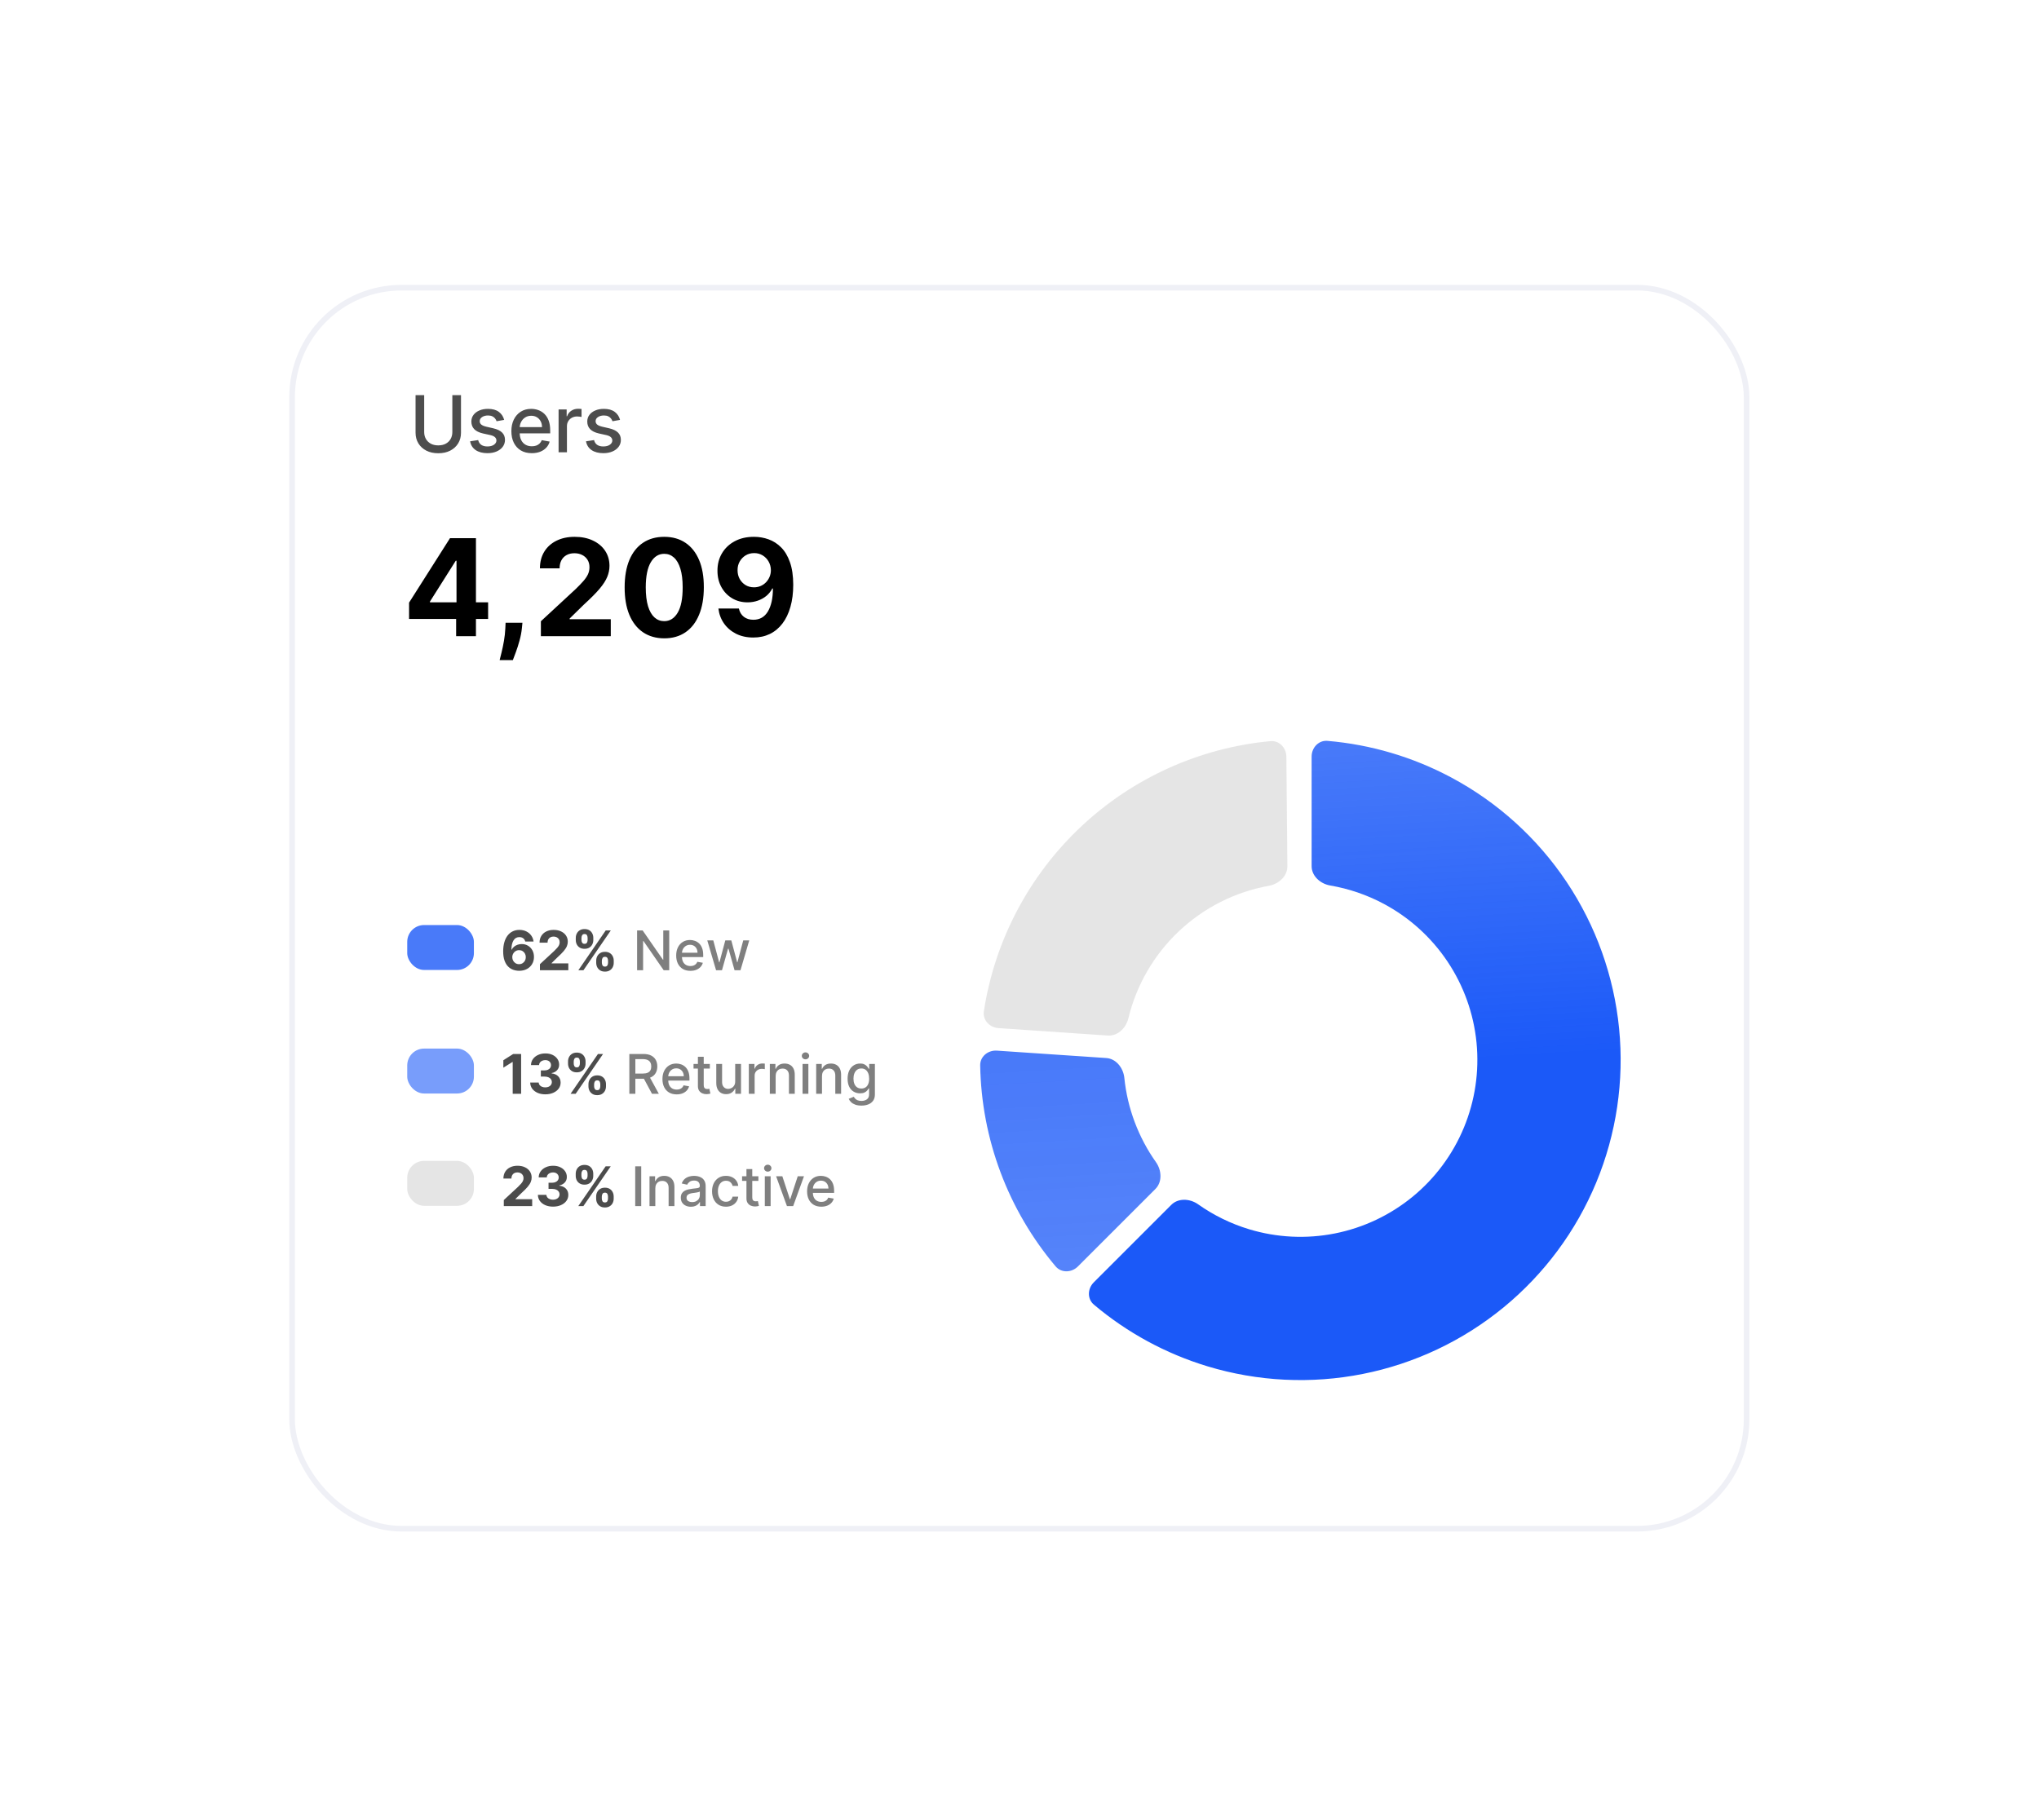
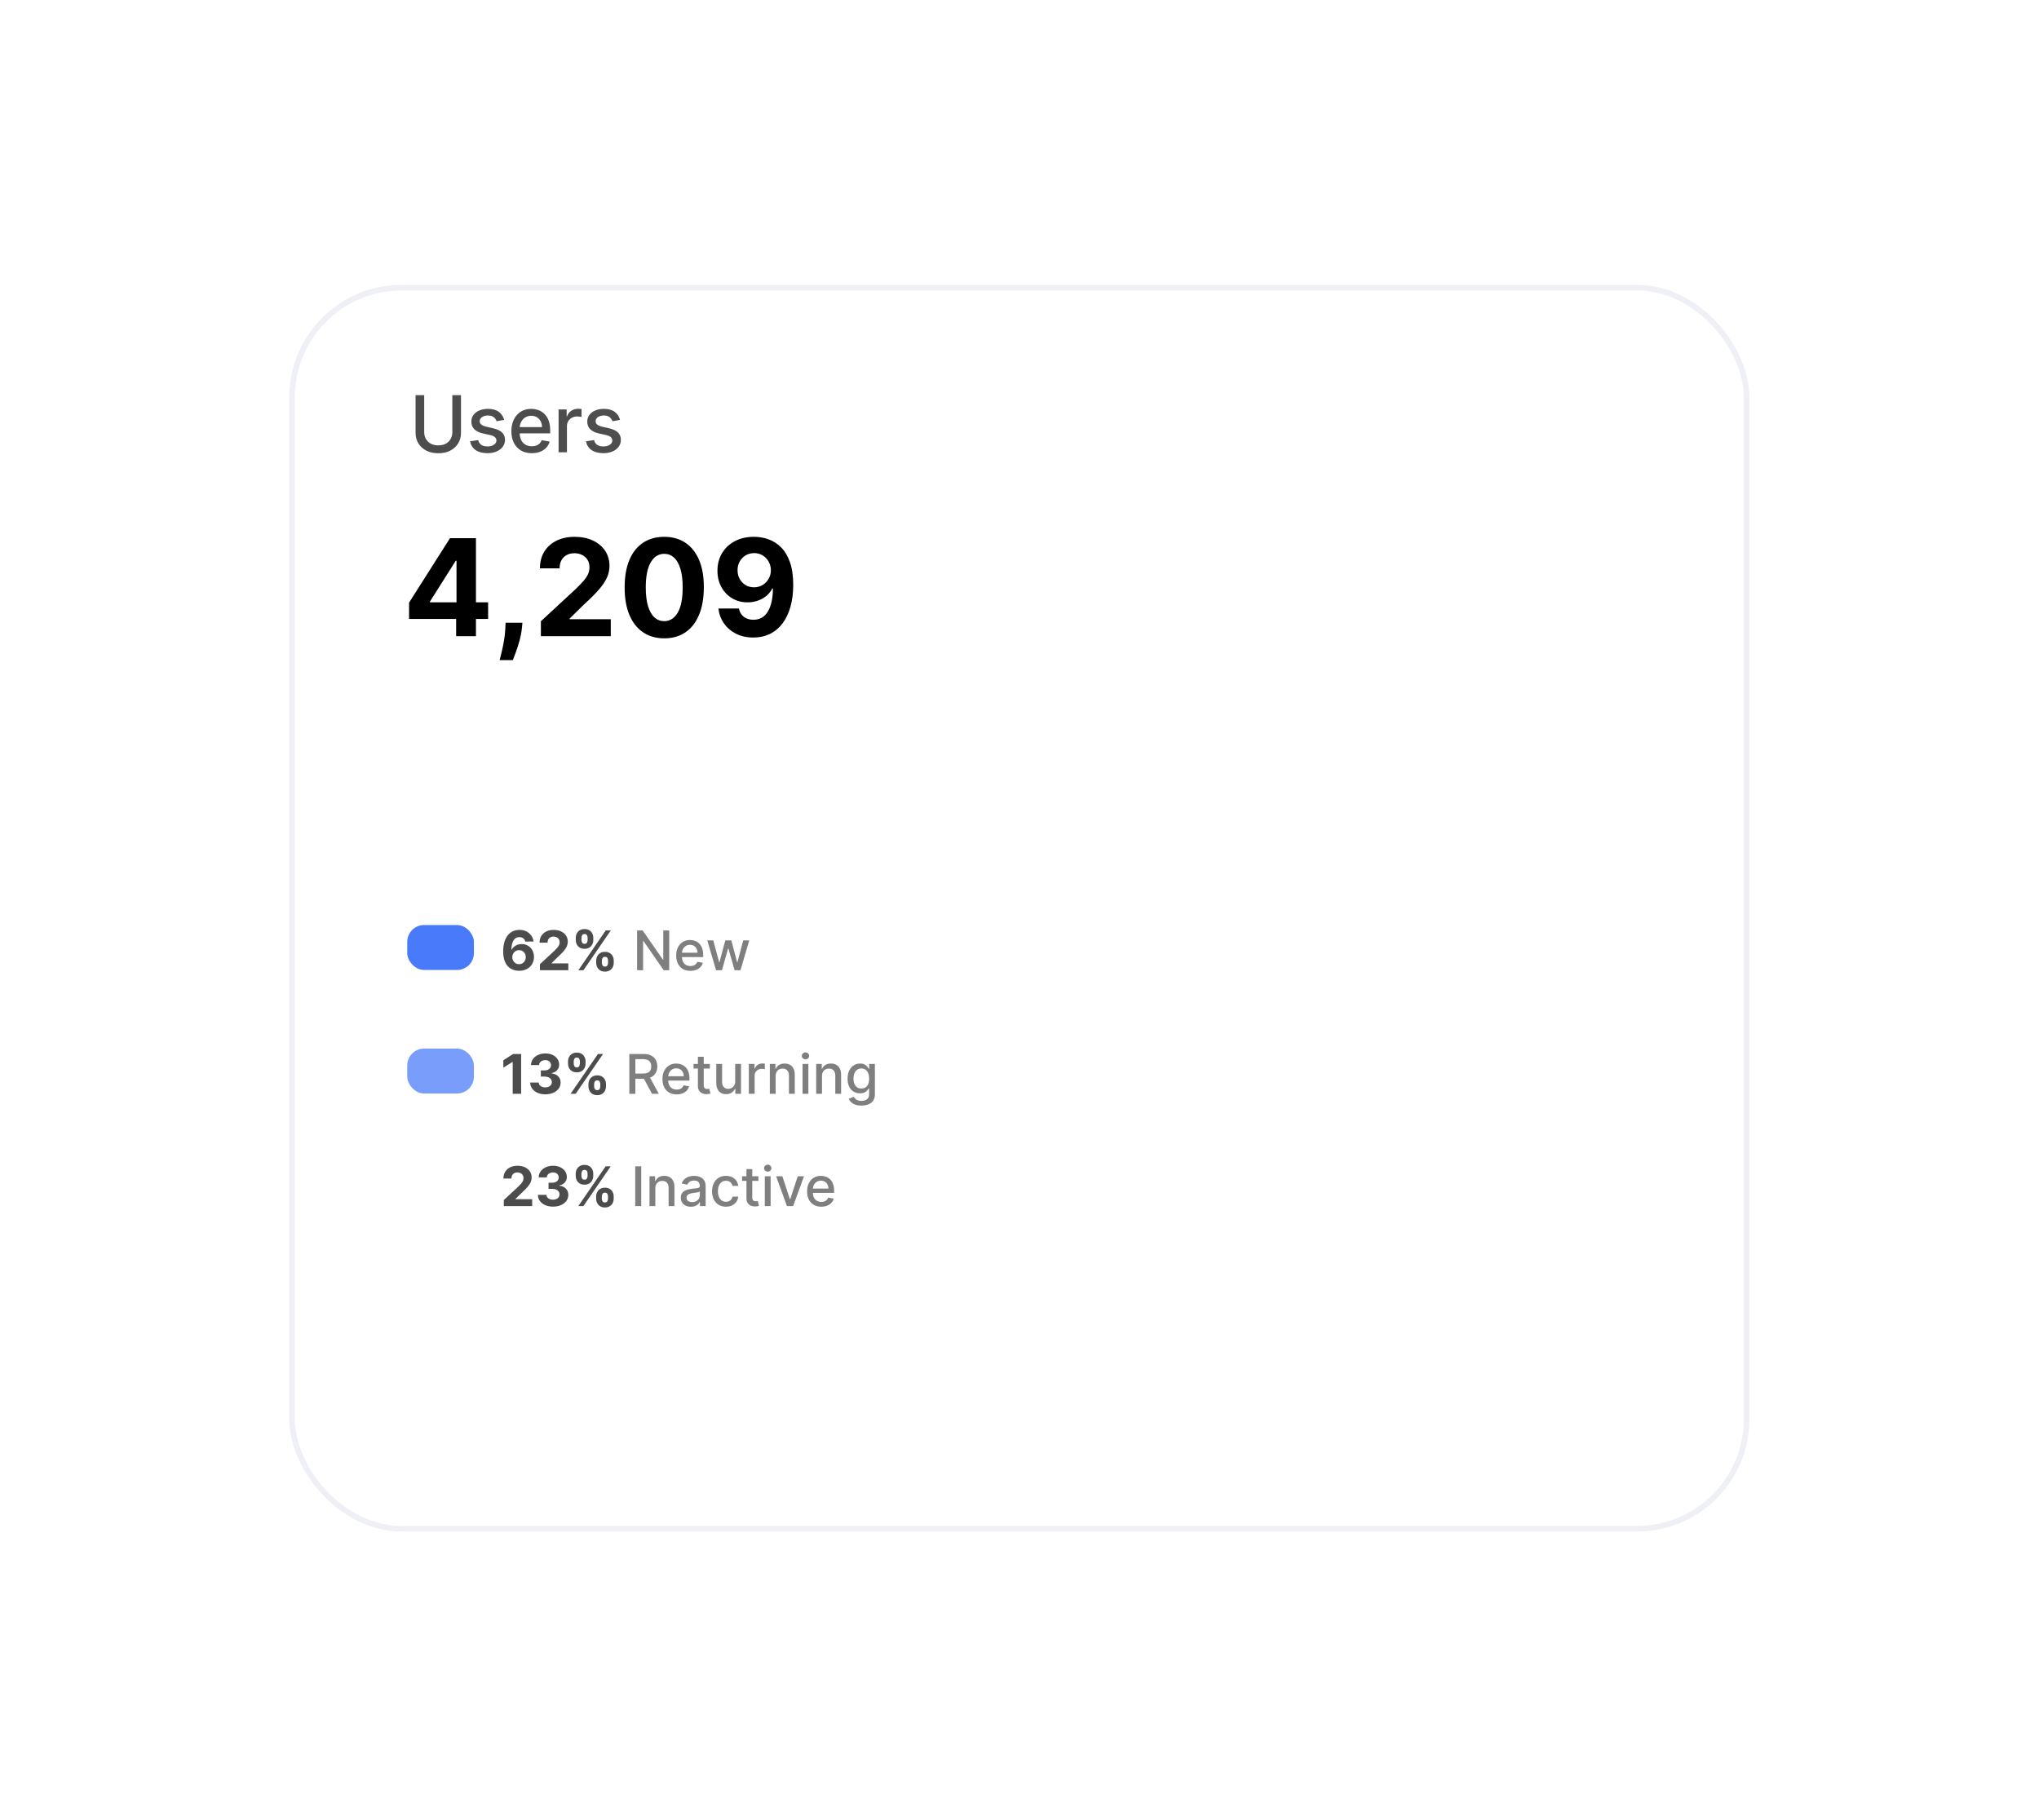
<svg xmlns="http://www.w3.org/2000/svg" width="289" height="258" viewBox="0 0 289 258" fill="none">
  <g filter="url(#filter0_d_54_3017)">
    <rect x="41.398" y="28.398" width="206.158" height="175.94" rx="15.524" fill="white" stroke="#EFF0F6" stroke-width="0.796" />
    <path d="M64.113 43.632H65.34V48.963C65.34 49.531 65.207 50.033 64.94 50.471C64.674 50.907 64.299 51.25 63.816 51.5C63.333 51.748 62.767 51.872 62.118 51.872C61.472 51.872 60.907 51.748 60.424 51.5C59.941 51.25 59.567 50.907 59.3 50.471C59.034 50.033 58.9 49.531 58.9 48.963V43.632H60.123V48.864C60.123 49.231 60.204 49.557 60.365 49.842C60.528 50.127 60.759 50.351 61.057 50.515C61.355 50.676 61.709 50.756 62.118 50.756C62.53 50.756 62.885 50.676 63.183 50.515C63.484 50.351 63.713 50.127 63.871 49.842C64.032 49.557 64.113 49.231 64.113 48.864V43.632ZM71.456 47.143L70.383 47.333C70.338 47.195 70.267 47.065 70.17 46.941C70.075 46.817 69.945 46.715 69.782 46.636C69.618 46.557 69.414 46.517 69.168 46.517C68.833 46.517 68.553 46.593 68.329 46.743C68.105 46.891 67.993 47.082 67.993 47.317C67.993 47.52 68.068 47.684 68.218 47.808C68.369 47.932 68.612 48.033 68.947 48.112L69.912 48.334C70.472 48.463 70.889 48.663 71.163 48.932C71.438 49.201 71.575 49.55 71.575 49.98C71.575 50.345 71.469 50.669 71.258 50.954C71.05 51.236 70.758 51.458 70.383 51.619C70.011 51.78 69.58 51.861 69.089 51.861C68.408 51.861 67.853 51.715 67.423 51.425C66.993 51.132 66.729 50.717 66.631 50.178L67.775 50.004C67.846 50.302 67.993 50.528 68.214 50.681C68.436 50.831 68.725 50.907 69.081 50.907C69.469 50.907 69.779 50.826 70.011 50.665C70.243 50.502 70.36 50.302 70.36 50.068C70.36 49.878 70.288 49.718 70.146 49.589C70.006 49.459 69.791 49.362 69.501 49.296L68.472 49.07C67.904 48.941 67.485 48.735 67.213 48.453C66.944 48.17 66.809 47.813 66.809 47.38C66.809 47.021 66.91 46.707 67.11 46.438C67.311 46.169 67.588 45.959 67.941 45.809C68.295 45.656 68.7 45.579 69.156 45.579C69.813 45.579 70.331 45.722 70.708 46.007C71.085 46.289 71.335 46.668 71.456 47.143ZM75.373 51.861C74.775 51.861 74.259 51.733 73.826 51.477C73.396 51.218 73.063 50.855 72.829 50.388C72.596 49.919 72.48 49.368 72.48 48.738C72.48 48.115 72.596 47.566 72.829 47.091C73.063 46.616 73.391 46.245 73.81 45.979C74.232 45.712 74.726 45.579 75.29 45.579C75.633 45.579 75.966 45.636 76.288 45.749C76.61 45.863 76.899 46.041 77.154 46.284C77.41 46.526 77.612 46.842 77.76 47.23C77.908 47.615 77.982 48.083 77.982 48.635V49.054H73.149V48.168H76.822C76.822 47.856 76.759 47.581 76.632 47.34C76.505 47.098 76.327 46.907 76.098 46.767C75.871 46.627 75.604 46.557 75.298 46.557C74.966 46.557 74.675 46.639 74.427 46.802C74.182 46.963 73.992 47.174 73.858 47.435C73.726 47.694 73.66 47.975 73.66 48.279V48.971C73.66 49.377 73.731 49.723 73.873 50.008C74.019 50.293 74.22 50.511 74.479 50.661C74.737 50.809 75.04 50.883 75.385 50.883C75.61 50.883 75.814 50.851 75.999 50.788C76.183 50.722 76.343 50.624 76.478 50.495C76.612 50.366 76.715 50.206 76.786 50.016L77.906 50.218C77.817 50.548 77.656 50.837 77.424 51.085C77.194 51.33 76.905 51.521 76.557 51.659C76.211 51.793 75.817 51.861 75.373 51.861ZM79.172 51.738V45.658H80.316V46.624H80.379C80.49 46.297 80.685 46.04 80.965 45.852C81.247 45.662 81.567 45.567 81.923 45.567C81.997 45.567 82.084 45.57 82.184 45.575C82.287 45.581 82.368 45.587 82.426 45.595V46.727C82.378 46.714 82.294 46.699 82.172 46.684C82.051 46.665 81.93 46.656 81.808 46.656C81.528 46.656 81.279 46.715 81.06 46.834C80.844 46.95 80.672 47.112 80.546 47.321C80.419 47.526 80.356 47.761 80.356 48.025V51.738H79.172ZM87.883 47.143L86.81 47.333C86.765 47.195 86.694 47.065 86.596 46.941C86.501 46.817 86.372 46.715 86.209 46.636C86.045 46.557 85.84 46.517 85.595 46.517C85.26 46.517 84.98 46.593 84.756 46.743C84.532 46.891 84.419 47.082 84.419 47.317C84.419 47.52 84.495 47.684 84.645 47.808C84.796 47.932 85.038 48.033 85.373 48.112L86.339 48.334C86.898 48.463 87.315 48.663 87.59 48.932C87.864 49.201 88.001 49.55 88.001 49.98C88.001 50.345 87.896 50.669 87.685 50.954C87.476 51.236 87.185 51.458 86.81 51.619C86.438 51.78 86.007 51.861 85.516 51.861C84.835 51.861 84.28 51.715 83.85 51.425C83.419 51.132 83.156 50.717 83.058 50.178L84.202 50.004C84.273 50.302 84.419 50.528 84.641 50.681C84.863 50.831 85.152 50.907 85.508 50.907C85.896 50.907 86.206 50.826 86.438 50.665C86.67 50.502 86.786 50.302 86.786 50.068C86.786 49.878 86.715 49.718 86.573 49.589C86.433 49.459 86.218 49.362 85.927 49.296L84.898 49.07C84.331 48.941 83.912 48.735 83.64 48.453C83.371 48.17 83.236 47.813 83.236 47.38C83.236 47.021 83.336 46.707 83.537 46.438C83.737 46.169 84.014 45.959 84.368 45.809C84.722 45.656 85.127 45.579 85.583 45.579C86.24 45.579 86.757 45.722 87.135 46.007C87.512 46.289 87.761 46.668 87.883 47.143Z" fill="#4D4D4D" />
    <path d="M57.98 75.363V73.049L63.782 63.91H65.776V67.112H64.596L60.939 72.9V73.008H69.183V75.363H57.98ZM64.65 77.805V74.657L64.704 73.633V63.91H67.459V77.805H64.65ZM74.047 75.906L73.973 76.652C73.914 77.249 73.801 77.844 73.633 78.437C73.471 79.034 73.299 79.574 73.118 80.058C72.941 80.542 72.799 80.922 72.69 81.198H70.818C70.886 80.931 70.978 80.558 71.096 80.079C71.213 79.604 71.324 79.07 71.428 78.477C71.532 77.885 71.598 77.281 71.625 76.666L71.659 75.906H74.047ZM76.663 77.805V75.689L81.609 71.109C82.03 70.702 82.383 70.335 82.668 70.01C82.957 69.684 83.177 69.365 83.326 69.053C83.475 68.736 83.55 68.395 83.55 68.028C83.55 67.621 83.457 67.271 83.272 66.977C83.086 66.678 82.833 66.45 82.512 66.291C82.191 66.129 81.826 66.047 81.419 66.047C80.994 66.047 80.623 66.133 80.307 66.305C79.99 66.477 79.746 66.723 79.574 67.044C79.402 67.366 79.316 67.748 79.316 68.191H76.527C76.527 67.282 76.733 66.493 77.145 65.823C77.556 65.154 78.133 64.636 78.875 64.269C79.617 63.903 80.472 63.72 81.44 63.72C82.435 63.72 83.301 63.896 84.038 64.249C84.78 64.597 85.357 65.081 85.769 65.701C86.18 66.321 86.386 67.031 86.386 67.832C86.386 68.356 86.282 68.874 86.074 69.385C85.87 69.897 85.506 70.464 84.981 71.088C84.457 71.708 83.717 72.452 82.763 73.321L80.734 75.309V75.404H86.569V77.805H76.663ZM94.146 78.111C92.979 78.106 91.975 77.819 91.134 77.249C90.297 76.679 89.652 75.854 89.2 74.773C88.752 73.692 88.531 72.391 88.535 70.871C88.535 69.356 88.759 68.064 89.207 66.997C89.659 65.93 90.304 65.118 91.141 64.561C91.982 64 92.984 63.72 94.146 63.72C95.309 63.72 96.308 64 97.145 64.561C97.987 65.122 98.633 65.936 99.086 67.004C99.538 68.067 99.762 69.356 99.758 70.871C99.758 72.396 99.531 73.698 99.079 74.779C98.631 75.861 97.989 76.686 97.152 77.256C96.315 77.826 95.313 78.111 94.146 78.111ZM94.146 75.675C94.942 75.675 95.578 75.275 96.053 74.474C96.528 73.674 96.763 72.472 96.759 70.871C96.759 69.817 96.65 68.94 96.433 68.239C96.22 67.537 95.917 67.01 95.524 66.658C95.135 66.305 94.676 66.129 94.146 66.129C93.355 66.129 92.722 66.524 92.247 67.316C91.772 68.108 91.532 69.293 91.527 70.871C91.527 71.939 91.634 72.83 91.846 73.544C92.063 74.255 92.369 74.788 92.762 75.146C93.156 75.499 93.617 75.675 94.146 75.675ZM106.88 63.72C107.595 63.72 108.282 63.84 108.943 64.079C109.608 64.319 110.2 64.701 110.721 65.226C111.245 65.751 111.659 66.447 111.962 67.316C112.27 68.18 112.426 69.241 112.43 70.498C112.43 71.679 112.297 72.733 112.03 73.66C111.768 74.583 111.39 75.368 110.897 76.014C110.404 76.661 109.809 77.154 109.112 77.493C108.416 77.828 107.638 77.996 106.778 77.996C105.851 77.996 105.032 77.817 104.322 77.46C103.612 77.098 103.04 76.607 102.606 75.987C102.176 75.363 101.916 74.662 101.825 73.884H104.723C104.836 74.39 105.073 74.784 105.435 75.064C105.797 75.34 106.245 75.478 106.778 75.478C107.683 75.478 108.371 75.085 108.841 74.298C109.311 73.506 109.549 72.423 109.553 71.048H109.459C109.25 71.455 108.97 71.805 108.617 72.099C108.264 72.389 107.859 72.613 107.403 72.771C106.95 72.929 106.469 73.008 105.957 73.008C105.139 73.008 104.408 72.816 103.766 72.432C103.124 72.047 102.617 71.518 102.246 70.844C101.875 70.17 101.69 69.401 101.69 68.537C101.685 67.605 101.9 66.775 102.334 66.047C102.768 65.319 103.375 64.749 104.153 64.337C104.935 63.921 105.844 63.715 106.88 63.72ZM106.901 66.027C106.444 66.027 106.037 66.135 105.679 66.352C105.326 66.57 105.046 66.861 104.838 67.228C104.634 67.594 104.535 68.003 104.539 68.456C104.539 68.913 104.639 69.324 104.838 69.691C105.041 70.052 105.317 70.342 105.666 70.559C106.018 70.772 106.421 70.878 106.873 70.878C107.213 70.878 107.527 70.815 107.817 70.688C108.106 70.561 108.357 70.387 108.57 70.166C108.787 69.939 108.956 69.679 109.079 69.385C109.201 69.091 109.262 68.779 109.262 68.449C109.257 68.01 109.153 67.608 108.95 67.241C108.746 66.875 108.466 66.581 108.108 66.359C107.751 66.138 107.348 66.027 106.901 66.027Z" fill="black" />
    <rect x="57.719" y="118.757" width="9.45" height="6.369" rx="2.388" fill="#497AF9" />
    <rect x="57.719" y="136.271" width="9.45" height="6.369" rx="2.388" fill="#789DFB" />
-     <rect x="57.719" y="152.193" width="9.45" height="6.369" rx="2.388" fill="#E5E5E5" />
    <path d="M73.572 125.242C73.282 125.24 73.002 125.191 72.732 125.096C72.464 125 72.223 124.845 72.01 124.63C71.797 124.415 71.628 124.13 71.503 123.776C71.38 123.421 71.318 122.986 71.318 122.47C71.32 121.996 71.374 121.573 71.481 121.2C71.589 120.825 71.744 120.507 71.944 120.247C72.146 119.986 72.387 119.787 72.668 119.651C72.95 119.514 73.264 119.445 73.614 119.445C73.99 119.445 74.323 119.518 74.611 119.665C74.899 119.81 75.131 120.008 75.305 120.258C75.481 120.507 75.588 120.787 75.625 121.098H74.448C74.402 120.901 74.306 120.747 74.159 120.635C74.012 120.523 73.83 120.467 73.614 120.467C73.246 120.467 72.967 120.627 72.776 120.946C72.587 121.266 72.49 121.7 72.487 122.25H72.525C72.61 122.082 72.724 121.94 72.867 121.823C73.012 121.703 73.176 121.612 73.36 121.55C73.546 121.485 73.741 121.453 73.947 121.453C74.281 121.453 74.579 121.532 74.84 121.69C75.1 121.846 75.306 122.061 75.457 122.335C75.607 122.609 75.683 122.922 75.683 123.274C75.683 123.657 75.594 123.996 75.415 124.294C75.239 124.591 74.992 124.825 74.674 124.994C74.358 125.161 73.991 125.244 73.572 125.242ZM73.567 124.305C73.75 124.305 73.915 124.261 74.06 124.173C74.205 124.085 74.319 123.965 74.401 123.815C74.484 123.664 74.525 123.495 74.525 123.308C74.525 123.12 74.484 122.952 74.401 122.803C74.321 122.655 74.209 122.536 74.065 122.448C73.922 122.36 73.759 122.316 73.575 122.316C73.437 122.316 73.309 122.341 73.192 122.393C73.076 122.444 72.974 122.516 72.886 122.608C72.8 122.7 72.732 122.806 72.682 122.927C72.633 123.047 72.608 123.174 72.608 123.31C72.608 123.492 72.649 123.658 72.732 123.809C72.816 123.96 72.93 124.08 73.073 124.17C73.219 124.26 73.383 124.305 73.567 124.305ZM76.528 125.165V124.305L78.537 122.445C78.708 122.28 78.851 122.131 78.967 121.999C79.084 121.867 79.174 121.737 79.234 121.61C79.295 121.482 79.325 121.343 79.325 121.194C79.325 121.029 79.287 120.887 79.212 120.767C79.137 120.646 79.034 120.553 78.903 120.489C78.773 120.423 78.625 120.39 78.46 120.39C78.287 120.39 78.137 120.425 78.008 120.495C77.879 120.564 77.78 120.664 77.71 120.795C77.641 120.925 77.606 121.08 77.606 121.26H76.473C76.473 120.891 76.557 120.571 76.724 120.299C76.891 120.027 77.125 119.817 77.427 119.668C77.728 119.519 78.075 119.445 78.468 119.445C78.872 119.445 79.224 119.516 79.523 119.66C79.825 119.801 80.059 119.998 80.226 120.249C80.393 120.501 80.477 120.789 80.477 121.114C80.477 121.327 80.434 121.538 80.35 121.745C80.267 121.953 80.119 122.183 79.906 122.437C79.693 122.689 79.393 122.991 79.005 123.343L78.182 124.151V124.189H80.551V125.165H76.528ZM84.504 124.107V123.809C84.504 123.583 84.552 123.376 84.647 123.186C84.745 122.995 84.885 122.843 85.069 122.729C85.254 122.613 85.48 122.555 85.747 122.555C86.017 122.555 86.243 122.612 86.427 122.726C86.613 122.84 86.752 122.993 86.846 123.184C86.942 123.373 86.989 123.581 86.989 123.809V124.107C86.989 124.332 86.942 124.541 86.846 124.732C86.75 124.921 86.61 125.073 86.424 125.187C86.239 125.302 86.013 125.36 85.747 125.36C85.477 125.36 85.25 125.302 85.066 125.187C84.882 125.073 84.743 124.921 84.647 124.732C84.552 124.541 84.504 124.332 84.504 124.107ZM85.306 123.809V124.107C85.306 124.237 85.337 124.36 85.4 124.476C85.464 124.591 85.579 124.649 85.747 124.649C85.914 124.649 86.028 124.592 86.088 124.479C86.151 124.365 86.182 124.241 86.182 124.107V123.809C86.182 123.675 86.153 123.55 86.094 123.434C86.035 123.319 85.919 123.261 85.747 123.261C85.581 123.261 85.466 123.319 85.402 123.434C85.338 123.55 85.306 123.675 85.306 123.809ZM81.608 120.877V120.58C81.608 120.352 81.657 120.144 81.754 119.954C81.852 119.763 81.992 119.611 82.176 119.497C82.361 119.383 82.585 119.326 82.848 119.326C83.12 119.326 83.348 119.383 83.531 119.497C83.715 119.611 83.855 119.763 83.95 119.954C84.046 120.144 84.094 120.352 84.094 120.58V120.877C84.094 121.105 84.045 121.314 83.948 121.503C83.852 121.692 83.712 121.844 83.526 121.958C83.342 122.07 83.116 122.126 82.848 122.126C82.58 122.126 82.353 122.069 82.168 121.955C81.984 121.839 81.844 121.688 81.749 121.5C81.655 121.311 81.608 121.103 81.608 120.877ZM82.416 120.58V120.877C82.416 121.012 82.447 121.136 82.509 121.249C82.574 121.363 82.686 121.42 82.848 121.42C83.017 121.42 83.132 121.363 83.193 121.249C83.255 121.136 83.286 121.012 83.286 120.877V120.58C83.286 120.446 83.257 120.321 83.198 120.205C83.139 120.089 83.023 120.032 82.848 120.032C82.685 120.032 82.572 120.09 82.509 120.208C82.447 120.326 82.416 120.45 82.416 120.58ZM81.972 125.165L85.851 119.522H86.573L82.694 125.165H81.972Z" fill="black" fill-opacity="0.7" />
    <path d="M94.853 119.522V125.165H94.071L91.203 121.026H91.15V125.165H90.299V119.522H91.087L93.958 123.666H94.01V119.522H94.853ZM97.853 125.25C97.436 125.25 97.077 125.161 96.776 124.983C96.476 124.803 96.245 124.55 96.081 124.225C95.92 123.898 95.839 123.515 95.839 123.076C95.839 122.643 95.92 122.261 96.081 121.93C96.245 121.599 96.473 121.341 96.765 121.156C97.058 120.97 97.402 120.877 97.795 120.877C98.034 120.877 98.265 120.917 98.489 120.996C98.713 121.075 98.915 121.199 99.093 121.368C99.271 121.537 99.411 121.756 99.514 122.026C99.617 122.295 99.669 122.621 99.669 123.004V123.297H96.305V122.679H98.861C98.861 122.463 98.817 122.271 98.729 122.104C98.641 121.935 98.517 121.801 98.357 121.704C98.199 121.607 98.014 121.558 97.801 121.558C97.569 121.558 97.367 121.615 97.194 121.729C97.024 121.841 96.891 121.988 96.798 122.17C96.706 122.35 96.66 122.545 96.66 122.757V123.239C96.66 123.522 96.71 123.762 96.809 123.961C96.91 124.159 97.05 124.31 97.23 124.415C97.41 124.518 97.621 124.569 97.861 124.569C98.017 124.569 98.16 124.547 98.288 124.503C98.417 124.457 98.528 124.389 98.622 124.299C98.715 124.209 98.787 124.098 98.837 123.966L99.616 124.107C99.554 124.336 99.442 124.537 99.28 124.71C99.12 124.881 98.919 125.014 98.677 125.109C98.436 125.203 98.162 125.25 97.853 125.25ZM101.493 125.165L100.247 120.933H101.099L101.928 124.04H101.969L102.801 120.933H103.653L104.479 124.027H104.52L105.344 120.933H106.196L104.953 125.165H104.113L103.253 122.109H103.19L102.33 125.165H101.493Z" fill="black" fill-opacity="0.5" />
    <path d="M73.862 137.036V142.679H72.668V138.169H72.635L71.343 138.979V137.921L72.74 137.036H73.862ZM77.288 142.756C76.877 142.756 76.51 142.685 76.189 142.544C75.869 142.401 75.617 142.204 75.431 141.954C75.248 141.703 75.153 141.412 75.147 141.084H76.349C76.356 141.221 76.401 141.343 76.484 141.447C76.568 141.55 76.68 141.63 76.82 141.687C76.959 141.744 77.117 141.772 77.291 141.772C77.473 141.772 77.633 141.74 77.773 141.676C77.913 141.612 78.022 141.523 78.101 141.409C78.18 141.295 78.219 141.164 78.219 141.015C78.219 140.864 78.177 140.731 78.093 140.615C78.01 140.498 77.891 140.406 77.735 140.34C77.58 140.274 77.397 140.241 77.183 140.241H76.657V139.364H77.183C77.364 139.364 77.522 139.333 77.66 139.271C77.8 139.208 77.908 139.122 77.985 139.012C78.062 138.9 78.101 138.769 78.101 138.621C78.101 138.479 78.067 138.355 77.999 138.249C77.933 138.14 77.839 138.056 77.718 137.995C77.599 137.935 77.459 137.904 77.299 137.904C77.138 137.904 76.99 137.934 76.856 137.992C76.722 138.049 76.614 138.131 76.533 138.238C76.453 138.344 76.409 138.469 76.404 138.612H75.26C75.266 138.287 75.359 138.001 75.539 137.753C75.719 137.505 75.961 137.311 76.266 137.171C76.573 137.03 76.919 136.959 77.305 136.959C77.694 136.959 78.035 137.03 78.327 137.171C78.619 137.313 78.846 137.504 79.007 137.744C79.171 137.983 79.252 138.251 79.25 138.549C79.252 138.865 79.153 139.128 78.955 139.34C78.759 139.551 78.502 139.685 78.186 139.742V139.786C78.602 139.839 78.917 139.983 79.134 140.219C79.353 140.452 79.461 140.744 79.459 141.095C79.461 141.416 79.368 141.702 79.181 141.952C78.996 142.201 78.739 142.398 78.412 142.541C78.085 142.684 77.711 142.756 77.288 142.756ZM83.405 141.621V141.323C83.405 141.097 83.453 140.89 83.549 140.701C83.646 140.51 83.787 140.357 83.97 140.243C84.156 140.128 84.382 140.07 84.648 140.07C84.918 140.07 85.145 140.127 85.329 140.241C85.514 140.354 85.654 140.507 85.747 140.698C85.843 140.887 85.891 141.096 85.891 141.323V141.621C85.891 141.847 85.843 142.055 85.747 142.246C85.652 142.436 85.511 142.587 85.326 142.701C85.14 142.817 84.914 142.875 84.648 142.875C84.378 142.875 84.151 142.817 83.968 142.701C83.784 142.587 83.644 142.436 83.549 142.246C83.453 142.055 83.405 141.847 83.405 141.621ZM84.207 141.323V141.621C84.207 141.751 84.238 141.874 84.301 141.99C84.365 142.106 84.481 142.164 84.648 142.164C84.815 142.164 84.929 142.107 84.99 141.993C85.052 141.879 85.083 141.755 85.083 141.621V141.323C85.083 141.189 85.054 141.064 84.995 140.949C84.936 140.833 84.821 140.775 84.648 140.775C84.483 140.775 84.368 140.833 84.304 140.949C84.239 141.064 84.207 141.189 84.207 141.323ZM80.51 138.392V138.094C80.51 137.867 80.558 137.658 80.656 137.469C80.753 137.278 80.894 137.125 81.077 137.012C81.263 136.898 81.487 136.841 81.75 136.841C82.021 136.841 82.249 136.898 82.433 137.012C82.617 137.125 82.756 137.278 82.852 137.469C82.947 137.658 82.995 137.867 82.995 138.094V138.392C82.995 138.62 82.946 138.828 82.849 139.017C82.753 139.207 82.613 139.358 82.427 139.472C82.244 139.584 82.018 139.64 81.75 139.64C81.481 139.64 81.254 139.583 81.069 139.469C80.885 139.353 80.746 139.202 80.65 139.015C80.557 138.825 80.51 138.618 80.51 138.392ZM81.317 138.094V138.392C81.317 138.526 81.348 138.65 81.411 138.764C81.475 138.878 81.588 138.935 81.75 138.935C81.918 138.935 82.033 138.878 82.094 138.764C82.156 138.65 82.188 138.526 82.188 138.392V138.094C82.188 137.96 82.158 137.835 82.1 137.72C82.041 137.604 81.924 137.546 81.75 137.546C81.586 137.546 81.473 137.605 81.411 137.722C81.348 137.84 81.317 137.964 81.317 138.094ZM80.873 142.679L84.753 137.036H85.475L81.595 142.679H80.873Z" fill="black" fill-opacity="0.7" />
    <path d="M89.2 142.679V137.036H91.212C91.649 137.036 92.011 137.112 92.3 137.262C92.59 137.413 92.807 137.621 92.95 137.888C93.093 138.152 93.165 138.458 93.165 138.805C93.165 139.15 93.092 139.454 92.947 139.717C92.804 139.978 92.587 140.181 92.297 140.326C92.009 140.471 91.646 140.544 91.209 140.544H89.685V139.811H91.132C91.407 139.811 91.631 139.771 91.804 139.692C91.978 139.613 92.106 139.499 92.187 139.348C92.268 139.197 92.308 139.016 92.308 138.805C92.308 138.592 92.267 138.407 92.184 138.251C92.103 138.095 91.976 137.976 91.801 137.893C91.629 137.809 91.402 137.766 91.121 137.766H90.052V142.679H89.2ZM91.986 140.133L93.38 142.679H92.41L91.043 140.133H91.986ZM95.906 142.764C95.489 142.764 95.13 142.675 94.828 142.497C94.529 142.317 94.298 142.065 94.134 141.739C93.972 141.412 93.892 141.03 93.892 140.591C93.892 140.157 93.972 139.775 94.134 139.444C94.298 139.114 94.525 138.856 94.817 138.67C95.111 138.485 95.455 138.392 95.848 138.392C96.087 138.392 96.318 138.431 96.542 138.51C96.766 138.589 96.967 138.713 97.145 138.882C97.324 139.051 97.464 139.271 97.567 139.541C97.67 139.809 97.721 140.135 97.721 140.519V140.811H94.357V140.194H96.914C96.914 139.977 96.87 139.785 96.782 139.618C96.694 139.449 96.57 139.316 96.41 139.218C96.252 139.121 96.066 139.072 95.853 139.072C95.622 139.072 95.42 139.129 95.247 139.243C95.076 139.355 94.944 139.502 94.85 139.684C94.759 139.864 94.713 140.06 94.713 140.271V140.753C94.713 141.036 94.762 141.277 94.862 141.475C94.963 141.673 95.103 141.825 95.283 141.93C95.463 142.032 95.673 142.084 95.914 142.084C96.07 142.084 96.212 142.062 96.341 142.018C96.47 141.972 96.581 141.904 96.674 141.814C96.768 141.724 96.84 141.613 96.889 141.48L97.669 141.621C97.607 141.851 97.495 142.052 97.333 142.224C97.173 142.395 96.972 142.528 96.73 142.624C96.489 142.718 96.214 142.764 95.906 142.764ZM100.611 138.447V139.108H98.299V138.447H100.611ZM98.919 137.433H99.743V141.436C99.743 141.596 99.767 141.716 99.815 141.797C99.862 141.876 99.924 141.93 99.999 141.96C100.076 141.987 100.16 142.001 100.25 142.001C100.316 142.001 100.374 141.997 100.424 141.987C100.473 141.978 100.512 141.971 100.539 141.965L100.688 142.646C100.64 142.664 100.572 142.683 100.484 142.701C100.396 142.721 100.286 142.732 100.154 142.734C99.937 142.738 99.735 142.699 99.547 142.618C99.36 142.538 99.209 142.413 99.093 142.244C98.977 142.075 98.919 141.863 98.919 141.607V137.433ZM104.203 140.924V138.447H105.029V142.679H104.219V141.946H104.175C104.078 142.172 103.922 142.36 103.707 142.511C103.494 142.66 103.229 142.734 102.911 142.734C102.639 142.734 102.398 142.674 102.189 142.555C101.981 142.434 101.818 142.255 101.698 142.018C101.581 141.781 101.522 141.488 101.522 141.139V138.447H102.346V141.04C102.346 141.328 102.426 141.558 102.586 141.728C102.745 141.899 102.953 141.985 103.208 141.985C103.363 141.985 103.516 141.946 103.668 141.869C103.823 141.792 103.95 141.675 104.051 141.519C104.154 141.363 104.205 141.165 104.203 140.924ZM106.136 142.679V138.447H106.933V139.119H106.977C107.054 138.891 107.19 138.712 107.384 138.582C107.581 138.45 107.803 138.384 108.051 138.384C108.103 138.384 108.163 138.385 108.233 138.389C108.305 138.393 108.361 138.397 108.401 138.403V139.191C108.368 139.182 108.309 139.172 108.225 139.161C108.14 139.148 108.056 139.141 107.971 139.141C107.777 139.141 107.603 139.183 107.451 139.265C107.3 139.346 107.181 139.459 107.092 139.604C107.004 139.747 106.96 139.911 106.96 140.095V142.679H106.136ZM109.938 140.166V142.679H109.114V138.447H109.905V139.136H109.957C110.055 138.912 110.207 138.732 110.415 138.596C110.624 138.46 110.887 138.392 111.205 138.392C111.494 138.392 111.746 138.452 111.963 138.574C112.18 138.693 112.348 138.871 112.467 139.108C112.587 139.345 112.646 139.638 112.646 139.987V142.679H111.822V140.086C111.822 139.78 111.743 139.54 111.583 139.367C111.423 139.193 111.203 139.105 110.924 139.105C110.733 139.105 110.563 139.147 110.415 139.229C110.268 139.312 110.151 139.433 110.065 139.593C109.98 139.751 109.938 139.942 109.938 140.166ZM113.751 142.679V138.447H114.575V142.679H113.751ZM114.167 137.794C114.024 137.794 113.901 137.746 113.798 137.651C113.697 137.553 113.646 137.438 113.646 137.304C113.646 137.168 113.697 137.052 113.798 136.956C113.901 136.859 114.024 136.81 114.167 136.81C114.31 136.81 114.432 136.859 114.534 136.956C114.636 137.052 114.688 137.168 114.688 137.304C114.688 137.438 114.636 137.553 114.534 137.651C114.432 137.746 114.31 137.794 114.167 137.794ZM116.507 140.166V142.679H115.683V138.447H116.474V139.136H116.526C116.624 138.912 116.776 138.732 116.984 138.596C117.193 138.46 117.457 138.392 117.774 138.392C118.063 138.392 118.315 138.452 118.532 138.574C118.749 138.693 118.917 138.871 119.036 139.108C119.156 139.345 119.215 139.638 119.215 139.987V142.679H118.391V140.086C118.391 139.78 118.312 139.54 118.152 139.367C117.992 139.193 117.772 139.105 117.493 139.105C117.302 139.105 117.132 139.147 116.984 139.229C116.837 139.312 116.72 139.433 116.634 139.593C116.549 139.751 116.507 139.942 116.507 140.166ZM122.094 144.354C121.758 144.354 121.469 144.31 121.227 144.222C120.986 144.134 120.789 144.017 120.637 143.872C120.484 143.727 120.371 143.568 120.295 143.395L121.003 143.103C121.053 143.184 121.119 143.269 121.202 143.359C121.286 143.451 121.4 143.529 121.543 143.594C121.689 143.658 121.875 143.69 122.103 143.69C122.415 143.69 122.673 143.614 122.877 143.461C123.081 143.311 123.183 143.07 123.183 142.74V141.908H123.13C123.081 141.998 123.009 142.098 122.915 142.208C122.824 142.318 122.697 142.414 122.535 142.494C122.374 142.575 122.163 142.616 121.904 142.616C121.57 142.616 121.269 142.538 121.001 142.381C120.734 142.223 120.523 141.991 120.367 141.684C120.213 141.376 120.135 140.996 120.135 140.546C120.135 140.096 120.212 139.711 120.364 139.389C120.518 139.068 120.73 138.822 120.998 138.651C121.266 138.478 121.57 138.392 121.91 138.392C122.173 138.392 122.385 138.436 122.546 138.524C122.708 138.61 122.834 138.711 122.924 138.827C123.016 138.943 123.086 139.045 123.136 139.133H123.197V138.447H124.004V142.773C124.004 143.136 123.919 143.435 123.75 143.668C123.581 143.901 123.353 144.074 123.064 144.186C122.778 144.298 122.454 144.354 122.094 144.354ZM122.086 141.932C122.323 141.932 122.523 141.877 122.687 141.767C122.852 141.655 122.977 141.495 123.062 141.288C123.148 141.078 123.191 140.827 123.191 140.535C123.191 140.251 123.149 140 123.064 139.783C122.98 139.567 122.856 139.398 122.692 139.276C122.529 139.153 122.327 139.092 122.086 139.092C121.838 139.092 121.632 139.156 121.466 139.285C121.301 139.411 121.176 139.584 121.092 139.803C121.009 140.021 120.968 140.265 120.968 140.535C120.968 140.813 121.01 141.056 121.094 141.266C121.179 141.475 121.304 141.638 121.469 141.756C121.636 141.874 121.842 141.932 122.086 141.932Z" fill="black" fill-opacity="0.5" />
    <path d="M71.407 158.601V157.742L73.415 155.882C73.586 155.716 73.729 155.568 73.845 155.435C73.963 155.303 74.052 155.174 74.112 155.047C74.173 154.918 74.203 154.78 74.203 154.631C74.203 154.466 74.165 154.323 74.09 154.204C74.015 154.083 73.912 153.99 73.782 153.926C73.651 153.859 73.503 153.826 73.338 153.826C73.165 153.826 73.015 153.861 72.886 153.931C72.757 154.001 72.658 154.101 72.589 154.231C72.519 154.362 72.484 154.517 72.484 154.697H71.352C71.352 154.328 71.435 154.007 71.602 153.735C71.769 153.464 72.004 153.253 72.305 153.105C72.606 152.956 72.953 152.881 73.346 152.881C73.75 152.881 74.102 152.953 74.401 153.096C74.703 153.238 74.937 153.434 75.104 153.686C75.271 153.938 75.355 154.226 75.355 154.551C75.355 154.764 75.312 154.974 75.228 155.182C75.145 155.39 74.998 155.62 74.784 155.874C74.571 156.125 74.271 156.427 73.883 156.78L73.06 157.587V157.626H75.429V158.601H71.407ZM78.379 158.678C77.968 158.678 77.601 158.608 77.28 158.466C76.96 158.323 76.708 158.126 76.522 157.877C76.339 157.625 76.244 157.335 76.239 157.006H77.44C77.447 157.144 77.492 157.265 77.575 157.37C77.659 157.472 77.771 157.552 77.911 157.609C78.05 157.666 78.207 157.695 78.382 157.695C78.564 157.695 78.725 157.663 78.864 157.598C79.004 157.534 79.113 157.445 79.192 157.331C79.271 157.217 79.311 157.086 79.311 156.937C79.311 156.786 79.268 156.653 79.184 156.538C79.101 156.42 78.982 156.328 78.826 156.262C78.671 156.196 78.488 156.163 78.275 156.163H77.748V155.287H78.275C78.455 155.287 78.614 155.255 78.751 155.193C78.891 155.131 78.999 155.044 79.076 154.934C79.153 154.822 79.192 154.692 79.192 154.543C79.192 154.401 79.158 154.277 79.09 154.171C79.024 154.062 78.93 153.978 78.809 153.917C78.69 153.857 78.55 153.826 78.39 153.826C78.229 153.826 78.081 153.856 77.947 153.915C77.813 153.972 77.705 154.053 77.624 154.16C77.543 154.266 77.5 154.391 77.495 154.534H76.352C76.357 154.209 76.45 153.923 76.63 153.675C76.81 153.427 77.052 153.233 77.357 153.094C77.664 152.952 78.01 152.881 78.396 152.881C78.785 152.881 79.126 152.952 79.418 153.094C79.71 153.235 79.937 153.426 80.099 153.667C80.262 153.905 80.343 154.174 80.341 154.471C80.343 154.787 80.245 155.051 80.046 155.262C79.85 155.473 79.593 155.607 79.278 155.664V155.708C79.693 155.761 80.008 155.906 80.225 156.141C80.444 156.374 80.552 156.666 80.55 157.017C80.552 157.338 80.459 157.624 80.272 157.874C80.087 158.124 79.83 158.32 79.503 158.463C79.176 158.607 78.802 158.678 78.379 158.678ZM84.496 157.543V157.246C84.496 157.02 84.544 156.812 84.64 156.623C84.737 156.432 84.878 156.279 85.061 156.166C85.247 156.05 85.473 155.992 85.739 155.992C86.009 155.992 86.236 156.049 86.42 156.163C86.605 156.277 86.745 156.429 86.838 156.62C86.934 156.809 86.982 157.018 86.982 157.246V157.543C86.982 157.769 86.934 157.978 86.838 158.169C86.743 158.358 86.602 158.509 86.417 158.623C86.231 158.739 86.005 158.797 85.739 158.797C85.469 158.797 85.242 158.739 85.058 158.623C84.875 158.509 84.735 158.358 84.64 158.169C84.544 157.978 84.496 157.769 84.496 157.543ZM85.298 157.246V157.543C85.298 157.674 85.329 157.797 85.392 157.912C85.456 158.028 85.572 158.086 85.739 158.086C85.906 158.086 86.02 158.029 86.081 157.915C86.143 157.801 86.174 157.677 86.174 157.543V157.246C86.174 157.111 86.145 156.987 86.086 156.871C86.027 156.755 85.912 156.697 85.739 156.697C85.574 156.697 85.459 156.755 85.395 156.871C85.33 156.987 85.298 157.111 85.298 157.246ZM81.601 154.314V154.017C81.601 153.789 81.649 153.58 81.747 153.391C81.844 153.2 81.985 153.048 82.168 152.934C82.354 152.82 82.578 152.763 82.841 152.763C83.112 152.763 83.34 152.82 83.524 152.934C83.708 153.048 83.847 153.2 83.943 153.391C84.038 153.58 84.086 153.789 84.086 154.017V154.314C84.086 154.542 84.037 154.75 83.94 154.939C83.844 155.129 83.704 155.28 83.518 155.394C83.335 155.506 83.109 155.562 82.841 155.562C82.572 155.562 82.346 155.505 82.16 155.391C81.976 155.276 81.837 155.124 81.741 154.937C81.648 154.748 81.601 154.54 81.601 154.314ZM82.408 154.017V154.314C82.408 154.448 82.439 154.572 82.502 154.686C82.566 154.8 82.679 154.857 82.841 154.857C83.01 154.857 83.124 154.8 83.185 154.686C83.248 154.572 83.279 154.448 83.279 154.314V154.017C83.279 153.882 83.249 153.758 83.191 153.642C83.132 153.526 83.015 153.468 82.841 153.468C82.677 153.468 82.564 153.527 82.502 153.645C82.439 153.762 82.408 153.886 82.408 154.017ZM81.965 158.601L85.844 152.959H86.566L82.686 158.601H81.965Z" fill="black" fill-opacity="0.7" />
    <path d="M90.885 152.959V158.601H90.034V152.959H90.885ZM92.883 156.088V158.601H92.059V154.369H92.85V155.058H92.902C92.999 154.834 93.152 154.654 93.359 154.518C93.569 154.382 93.832 154.314 94.15 154.314C94.438 154.314 94.691 154.375 94.908 154.496C95.124 154.615 95.292 154.793 95.412 155.03C95.531 155.267 95.591 155.56 95.591 155.909V158.601H94.767V156.009C94.767 155.702 94.687 155.462 94.527 155.289C94.368 155.115 94.148 155.028 93.869 155.028C93.678 155.028 93.508 155.069 93.359 155.152C93.212 155.234 93.096 155.356 93.009 155.515C92.925 155.673 92.883 155.864 92.883 156.088ZM97.927 158.695C97.659 158.695 97.417 158.645 97.2 158.546C96.983 158.445 96.811 158.299 96.685 158.108C96.56 157.917 96.497 157.683 96.497 157.405C96.497 157.167 96.543 156.97 96.635 156.816C96.727 156.661 96.851 156.539 97.007 156.449C97.163 156.359 97.338 156.291 97.531 156.245C97.723 156.2 97.92 156.165 98.12 156.141C98.374 156.111 98.579 156.087 98.737 156.069C98.895 156.049 99.01 156.017 99.082 155.973C99.153 155.929 99.189 155.857 99.189 155.758V155.738C99.189 155.498 99.121 155.311 98.985 155.179C98.851 155.047 98.651 154.981 98.385 154.981C98.107 154.981 97.889 155.042 97.729 155.165C97.571 155.287 97.462 155.422 97.401 155.57L96.627 155.394C96.719 155.137 96.853 154.929 97.029 154.771C97.207 154.612 97.412 154.496 97.644 154.424C97.875 154.351 98.118 154.314 98.374 154.314C98.543 154.314 98.722 154.334 98.911 154.375C99.102 154.413 99.28 154.485 99.445 154.59C99.613 154.694 99.749 154.844 99.856 155.039C99.963 155.232 100.016 155.482 100.016 155.791V158.601H99.211V158.023H99.178C99.125 158.129 99.045 158.234 98.939 158.337C98.832 158.439 98.695 158.525 98.528 158.593C98.361 158.661 98.161 158.695 97.927 158.695ZM98.106 158.034C98.334 158.034 98.529 157.989 98.691 157.899C98.854 157.809 98.978 157.691 99.062 157.546C99.149 157.399 99.192 157.242 99.192 157.075V156.529C99.163 156.559 99.106 156.586 99.021 156.612C98.939 156.636 98.844 156.657 98.737 156.675C98.631 156.692 98.527 156.707 98.426 156.722C98.325 156.735 98.24 156.746 98.172 156.755C98.013 156.775 97.867 156.809 97.734 156.857C97.604 156.905 97.499 156.974 97.42 157.064C97.343 157.152 97.305 157.269 97.305 157.416C97.305 157.62 97.38 157.775 97.531 157.879C97.681 157.982 97.873 158.034 98.106 158.034ZM102.896 158.687C102.486 158.687 102.133 158.594 101.838 158.408C101.544 158.221 101.318 157.963 101.16 157.634C101.002 157.305 100.923 156.929 100.923 156.504C100.923 156.075 101.004 155.695 101.165 155.367C101.327 155.036 101.555 154.778 101.849 154.592C102.143 154.407 102.489 154.314 102.887 154.314C103.209 154.314 103.495 154.374 103.747 154.493C103.999 154.611 104.202 154.776 104.356 154.989C104.512 155.202 104.605 155.451 104.634 155.736H103.832C103.788 155.537 103.687 155.367 103.529 155.223C103.373 155.08 103.164 155.008 102.901 155.008C102.672 155.008 102.47 155.069 102.298 155.19C102.127 155.31 101.994 155.48 101.898 155.703C101.803 155.923 101.755 156.184 101.755 156.485C101.755 156.794 101.802 157.06 101.895 157.284C101.989 157.508 102.121 157.682 102.292 157.805C102.465 157.928 102.668 157.989 102.901 157.989C103.057 157.989 103.199 157.961 103.325 157.904C103.454 157.845 103.561 157.762 103.648 157.653C103.736 157.545 103.797 157.415 103.832 157.262H104.634C104.605 157.536 104.516 157.78 104.367 157.995C104.218 158.21 104.019 158.379 103.769 158.502C103.521 158.625 103.23 158.687 102.896 158.687ZM107.491 154.369V155.03H105.179V154.369H107.491ZM105.799 153.355H106.623V157.359C106.623 157.518 106.647 157.639 106.694 157.719C106.742 157.798 106.804 157.853 106.879 157.882C106.956 157.91 107.04 157.923 107.13 157.923C107.196 157.923 107.254 157.919 107.303 157.91C107.353 157.9 107.391 157.893 107.419 157.888L107.568 158.568C107.52 158.586 107.452 158.605 107.364 158.623C107.276 158.643 107.165 158.654 107.033 158.656C106.816 158.66 106.614 158.621 106.427 158.541C106.24 158.46 106.088 158.335 105.972 158.166C105.857 157.997 105.799 157.785 105.799 157.529V153.355ZM108.402 158.601V154.369H109.226V158.601H108.402ZM108.818 153.716C108.675 153.716 108.552 153.668 108.449 153.573C108.348 153.476 108.297 153.36 108.297 153.226C108.297 153.09 108.348 152.974 108.449 152.879C108.552 152.781 108.675 152.733 108.818 152.733C108.961 152.733 109.083 152.781 109.184 152.879C109.287 152.974 109.339 153.09 109.339 153.226C109.339 153.36 109.287 153.476 109.184 153.573C109.083 153.668 108.961 153.716 108.818 153.716ZM113.954 154.369L112.42 158.601H111.538L110.001 154.369H110.885L111.957 157.626H112.001L113.07 154.369H113.954ZM116.408 158.687C115.991 158.687 115.632 158.597 115.331 158.419C115.032 158.239 114.8 157.987 114.637 157.662C114.475 157.335 114.394 156.952 114.394 156.513C114.394 156.079 114.475 155.697 114.637 155.367C114.8 155.036 115.028 154.778 115.32 154.592C115.614 154.407 115.957 154.314 116.351 154.314C116.589 154.314 116.821 154.354 117.045 154.433C117.269 154.512 117.47 154.636 117.648 154.804C117.826 154.973 117.967 155.193 118.07 155.463C118.173 155.731 118.224 156.057 118.224 156.441V156.733H114.86V156.116H117.417C117.417 155.899 117.373 155.707 117.285 155.54C117.196 155.371 117.072 155.238 116.913 155.141C116.755 155.043 116.569 154.995 116.356 154.995C116.125 154.995 115.923 155.052 115.75 155.165C115.579 155.277 115.447 155.424 115.353 155.606C115.261 155.786 115.215 155.982 115.215 156.193V156.675C115.215 156.958 115.265 157.199 115.364 157.397C115.465 157.595 115.606 157.747 115.786 157.852C115.966 157.955 116.176 158.006 116.417 158.006C116.573 158.006 116.715 157.984 116.844 157.94C116.972 157.894 117.083 157.826 117.177 157.736C117.271 157.646 117.342 157.535 117.392 157.403L118.172 157.543C118.109 157.773 117.997 157.974 117.836 158.147C117.676 158.317 117.475 158.451 117.232 158.546C116.992 158.64 116.717 158.687 116.408 158.687Z" fill="black" fill-opacity="0.5" />
    <mask id="path-10-inside-1_54_3017" fill="white">
-       <path d="M184.313 94.873C184.313 92.675 186.098 90.875 188.288 91.061C194.634 91.6 200.819 93.425 206.46 96.441C213.275 100.083 219.085 105.349 223.378 111.774C227.67 118.198 230.312 125.582 231.07 133.271C231.827 140.96 230.676 148.718 227.72 155.856C224.763 162.994 220.091 169.293 214.119 174.195C208.146 179.097 201.057 182.45 193.479 183.957C185.901 185.464 178.068 185.079 170.674 182.837C164.553 180.98 158.889 177.897 154.021 173.791C152.34 172.373 152.35 169.838 153.905 168.284L164.887 157.302C166.441 155.748 168.946 155.781 170.741 157.051C172.792 158.503 175.071 159.622 177.493 160.356C181.19 161.478 185.107 161.67 188.896 160.917C192.685 160.163 196.229 158.486 199.216 156.036C202.202 153.585 204.538 150.435 206.016 146.866C207.494 143.297 208.07 139.418 207.691 135.574C207.313 131.729 205.992 128.037 203.845 124.825C201.699 121.613 198.794 118.979 195.386 117.158C193.154 115.965 190.752 115.145 188.274 114.721C186.107 114.35 184.313 112.602 184.313 110.404V94.873Z" />
-     </mask>
+       </mask>
    <path d="M184.313 94.873C184.313 92.675 186.098 90.875 188.288 91.061C194.634 91.6 200.819 93.425 206.46 96.441C213.275 100.083 219.085 105.349 223.378 111.774C227.67 118.198 230.312 125.582 231.07 133.271C231.827 140.96 230.676 148.718 227.72 155.856C224.763 162.994 220.091 169.293 214.119 174.195C208.146 179.097 201.057 182.45 193.479 183.957C185.901 185.464 178.068 185.079 170.674 182.837C164.553 180.98 158.889 177.897 154.021 173.791C152.34 172.373 152.35 169.838 153.905 168.284L164.887 157.302C166.441 155.748 168.946 155.781 170.741 157.051C172.792 158.503 175.071 159.622 177.493 160.356C181.19 161.478 185.107 161.67 188.896 160.917C192.685 160.163 196.229 158.486 199.216 156.036C202.202 153.585 204.538 150.435 206.016 146.866C207.494 143.297 208.07 139.418 207.691 135.574C207.313 131.729 205.992 128.037 203.845 124.825C201.699 121.613 198.794 118.979 195.386 117.158C193.154 115.965 190.752 115.145 188.274 114.721C186.107 114.35 184.313 112.602 184.313 110.404V94.873Z" fill="url(#paint0_linear_54_3017)" stroke="white" stroke-width="3.184" mask="url(#path-10-inside-1_54_3017)" />
    <g opacity="0.5">
      <mask id="path-11-inside-2_54_3017" fill="white">
        <path d="M141.409 134.957C139.216 134.808 137.541 132.905 137.875 130.732C139.461 120.426 144.439 110.898 152.08 103.693C159.721 96.488 169.525 92.078 179.906 91.1C182.095 90.894 183.897 92.677 183.917 94.875L184.06 110.405C184.08 112.604 182.301 114.368 180.138 114.758C175.685 115.562 171.529 117.642 168.196 120.785C164.863 123.927 162.544 127.954 161.48 132.352C160.963 134.489 159.097 136.161 156.904 136.012L141.409 134.957Z" />
      </mask>
-       <path d="M141.409 134.957C139.216 134.808 137.541 132.905 137.875 130.732C139.461 120.426 144.439 110.898 152.08 103.693C159.721 96.488 169.525 92.078 179.906 91.1C182.095 90.894 183.897 92.677 183.917 94.875L184.06 110.405C184.08 112.604 182.301 114.368 180.138 114.758C175.685 115.562 171.529 117.642 168.196 120.785C164.863 123.927 162.544 127.954 161.48 132.352C160.963 134.489 159.097 136.161 156.904 136.012L141.409 134.957Z" fill="black" fill-opacity="0.2" stroke="white" stroke-width="3.184" mask="url(#path-11-inside-2_54_3017)" />
    </g>
    <g opacity="0.8">
      <mask id="path-12-inside-3_54_3017" fill="white">
-         <path d="M153.905 168.284C152.35 169.838 149.815 169.849 148.398 168.168C144.945 164.074 142.211 159.413 140.323 154.38C138.435 149.348 137.428 144.038 137.336 138.683C137.298 136.485 139.214 134.825 141.408 134.974L156.903 136.022C159.096 136.17 160.719 138.079 160.943 140.266C161.147 142.265 161.608 144.236 162.318 146.128C163.028 148.02 163.977 149.808 165.138 151.448C166.408 153.243 166.441 155.748 164.887 157.302L153.905 168.284Z" />
-       </mask>
+         </mask>
      <path d="M153.905 168.284C152.35 169.838 149.815 169.849 148.398 168.168C144.945 164.074 142.211 159.413 140.323 154.38C138.435 149.348 137.428 144.038 137.336 138.683C137.298 136.485 139.214 134.825 141.408 134.974L156.903 136.022C159.096 136.17 160.719 138.079 160.943 140.266C161.147 142.265 161.608 144.236 162.318 146.128C163.028 148.02 163.977 149.808 165.138 151.448C166.408 153.243 166.441 155.748 164.887 157.302L153.905 168.284Z" fill="url(#paint1_linear_54_3017)" stroke="white" stroke-width="3.184" mask="url(#path-12-inside-3_54_3017)" />
    </g>
  </g>
  <defs>
    <filter id="filter0_d_54_3017" x="0.748" y="0.133" width="287.459" height="257.241" filterUnits="userSpaceOnUse" color-interpolation-filters="sRGB">
      <feFlood flood-opacity="0" result="BackgroundImageFix" />
      <feColorMatrix in="SourceAlpha" type="matrix" values="0 0 0 0 0 0 0 0 0 0 0 0 0 0 0 0 0 0 127 0" result="hardAlpha" />
      <feOffset dy="12.385" />
      <feGaussianBlur stdDeviation="20.126" />
      <feComposite in2="hardAlpha" operator="out" />
      <feColorMatrix type="matrix" values="0 0 0 0 0.11 0 0 0 0 0.353 0 0 0 0 0.976 0 0 0 0.12 0" />
      <feBlend mode="normal" in2="BackgroundImageFix" result="effect1_dropShadow_54_3017" />
      <feBlend mode="normal" in="SourceGraphic" in2="effect1_dropShadow_54_3017" result="shape" />
    </filter>
    <linearGradient id="paint0_linear_54_3017" x1="201.037" y1="138.394" x2="187.425" y2="-93.254" gradientUnits="userSpaceOnUse">
      <stop stop-color="#1B59F8" />
      <stop offset="1" stop-color="#1B59F8" stop-opacity="0" />
    </linearGradient>
    <linearGradient id="paint1_linear_54_3017" x1="167.588" y1="137.359" x2="181.2" y2="369.007" gradientUnits="userSpaceOnUse">
      <stop stop-color="#1B59F8" />
      <stop offset="1" stop-color="#1B59F8" stop-opacity="0.46" />
    </linearGradient>
  </defs>
</svg>